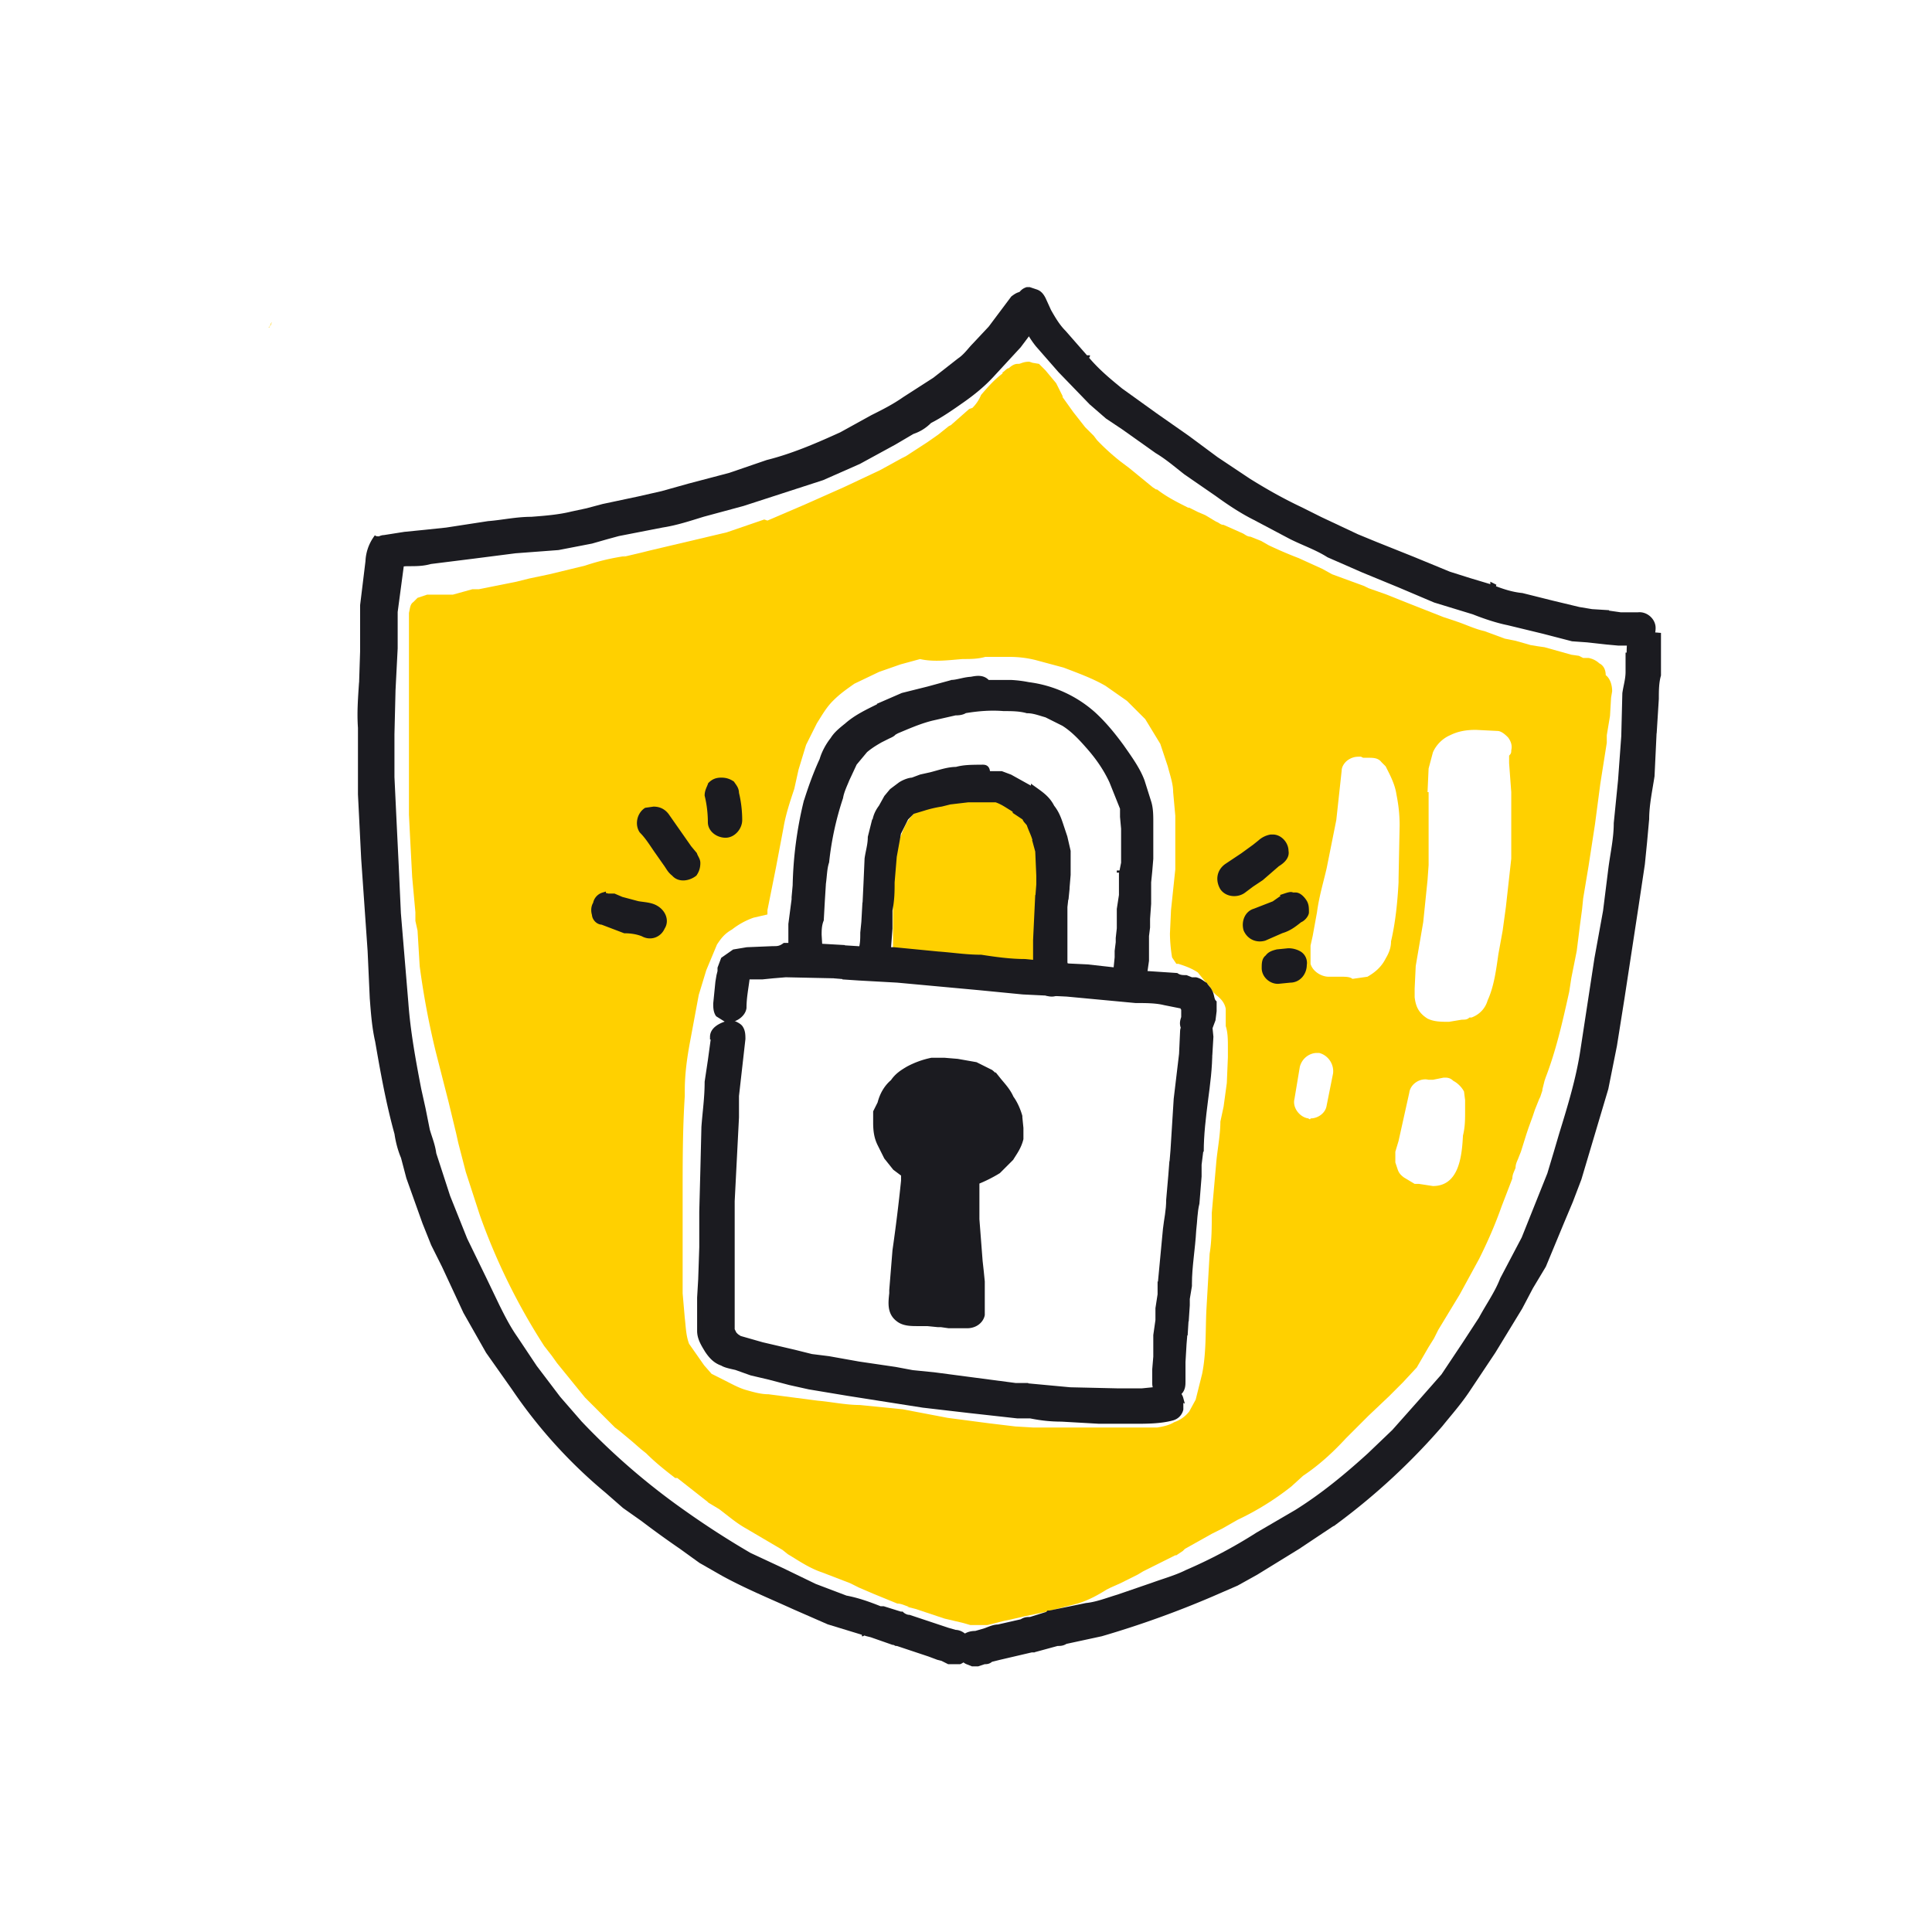
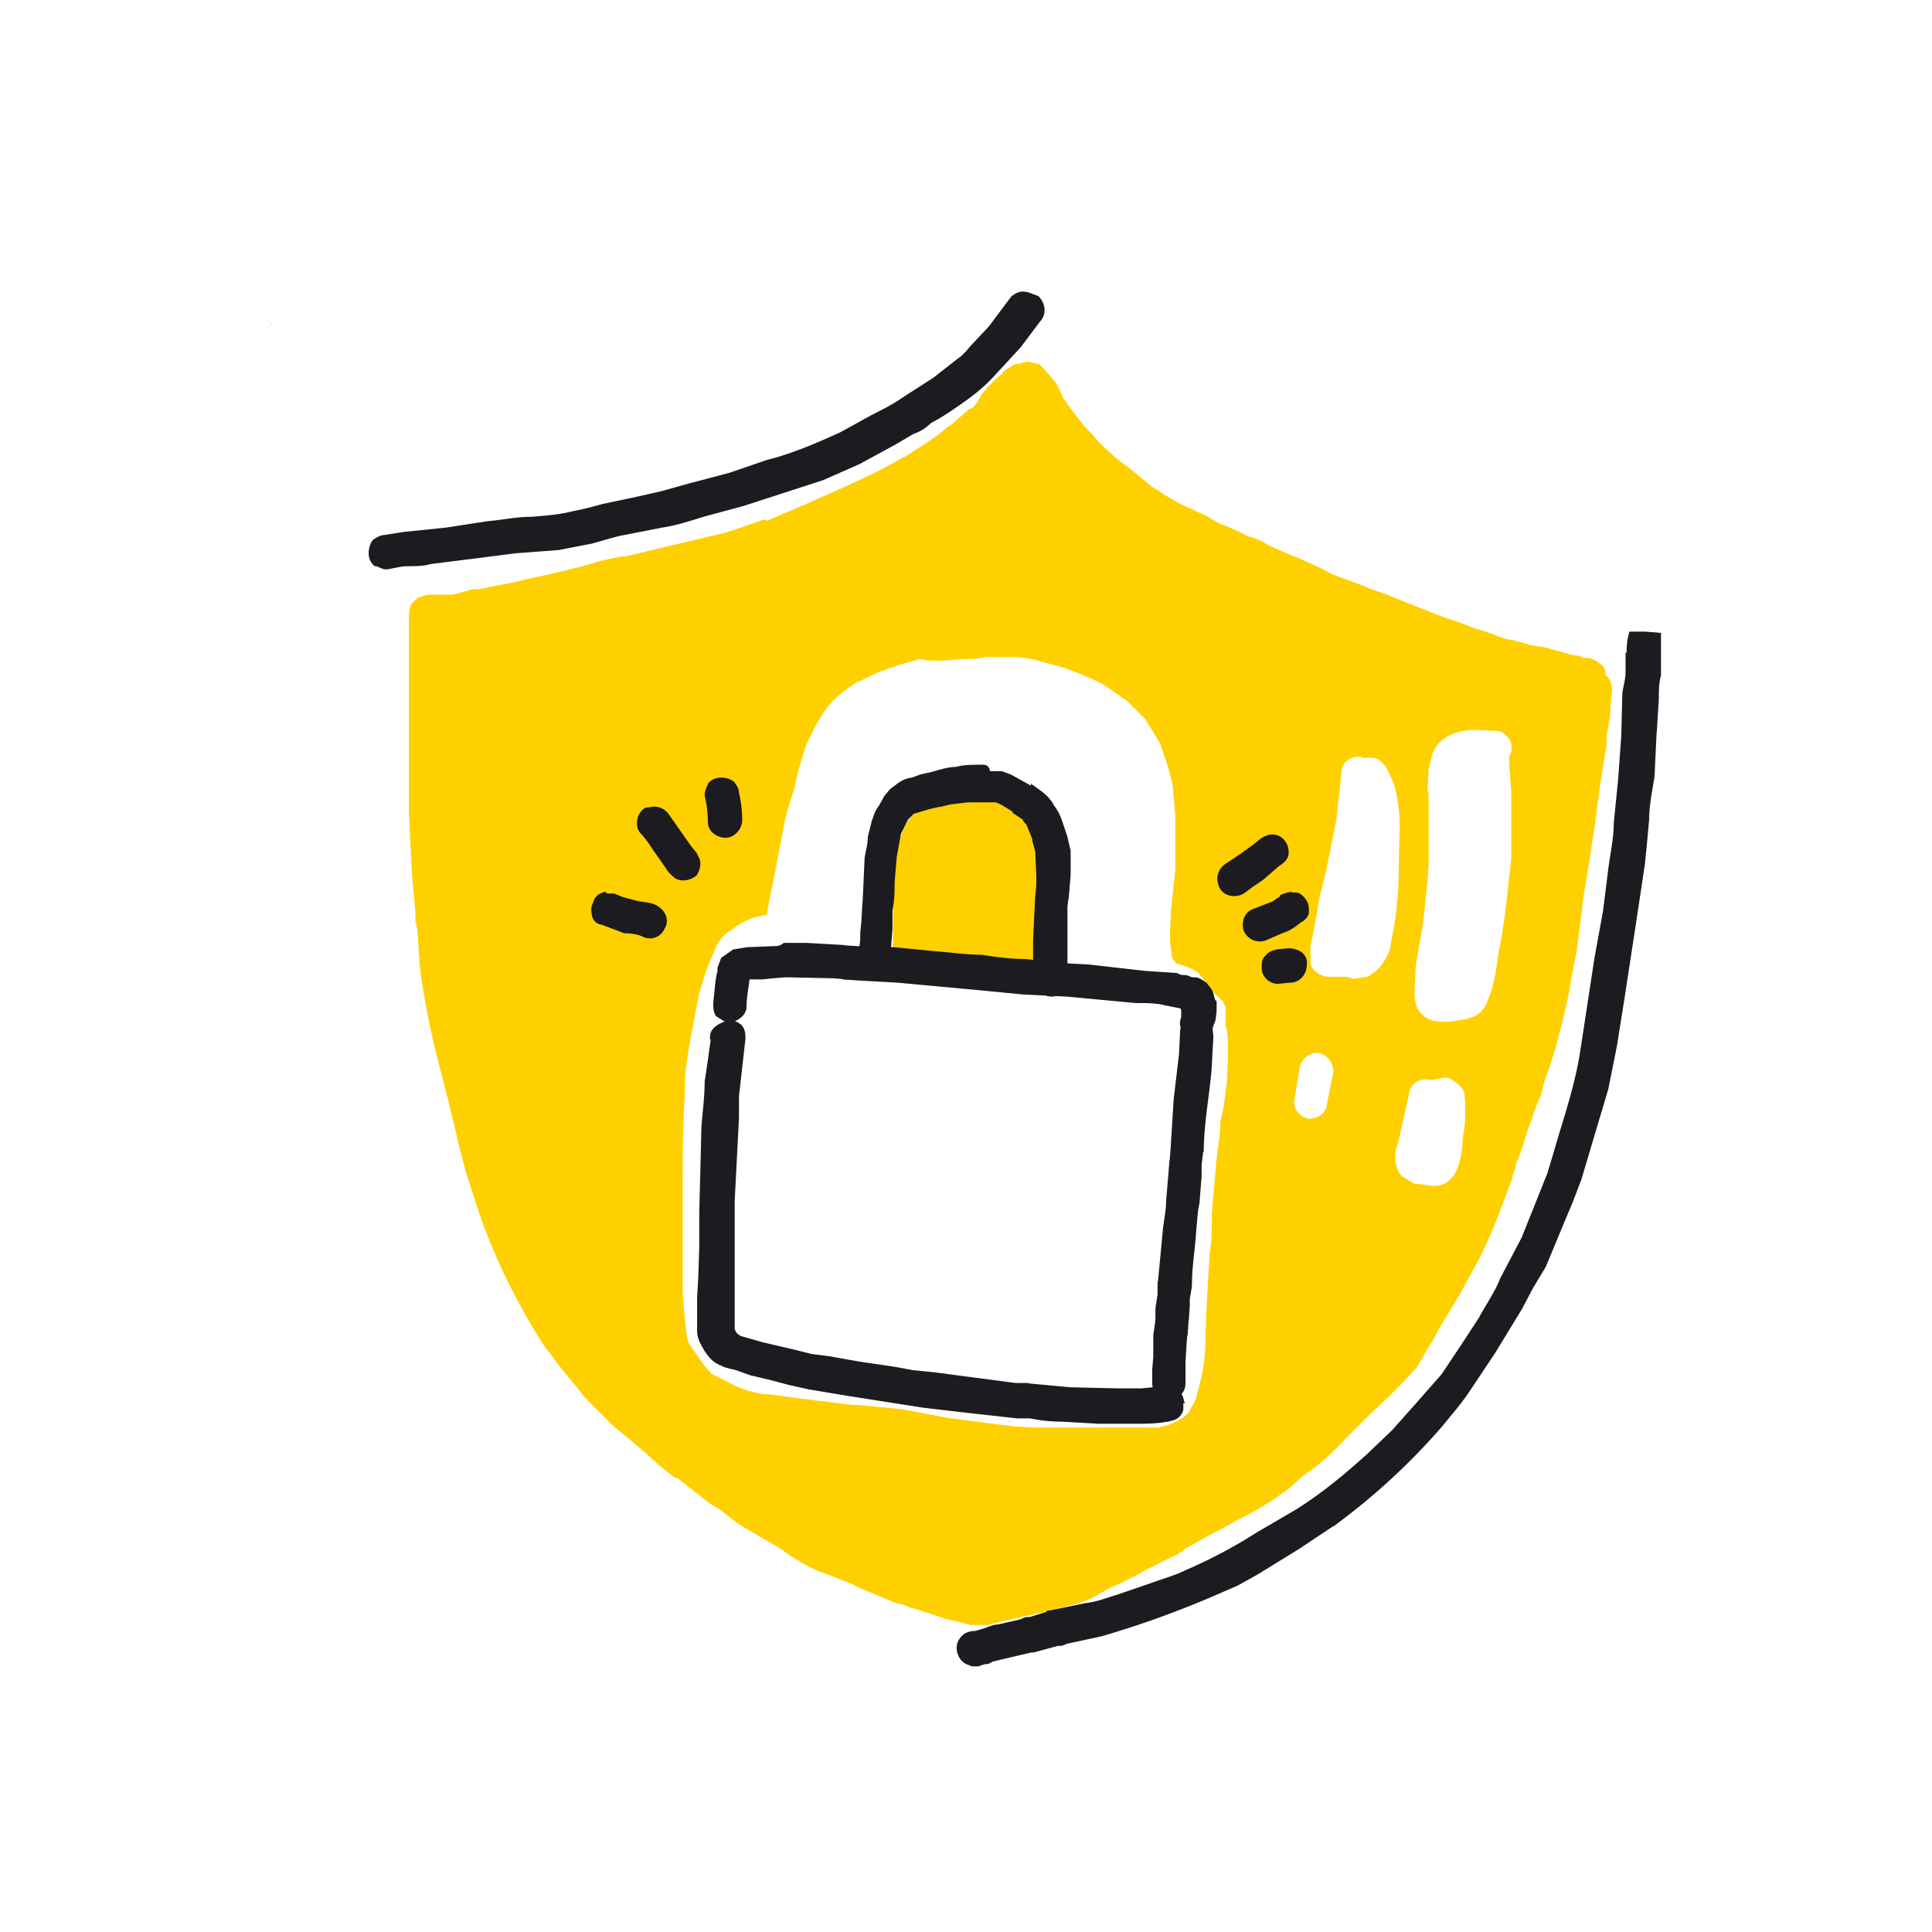
<svg xmlns="http://www.w3.org/2000/svg" fill="none" height="180" width="180">
  <path d="m94.8 33.9c-.3 0-.6.2-.8.4-.2 0-.4.3-.6.4v.1c-.8.6-1.4 1.3-2 2-.2.5-.5.9-.8 1.2l-.3.1-1.7 1.5-.2.1-1 .8-1 .7-2 1.3-.4.2-2 1.1-3.4 1.6-3.6 1.6-3.5 1.5-.3-.1-3.5 1.2-7.2 1.7-.8.2-1.7.4.3-.1c-1.4.2-2.6.5-3.8.9l-3.3.8-1.9.4-1.2.3-2.5.5-.5.1-.5.1h-.6l-1.8.5h-2.4l-.9.3-.4.4c-.3.2-.3.6-.4 1v18.8l.1 2 .2 3.8.3 3.3v.8l.2.9.2 3.3a75 75 0 0 0 1.5 8l1.2 4.7.7 2.9.2.9.7 2.7 1.3 4a58.7 58.7 0 0 0 6 12.2l.7.9.5.7 2.6 3.2 2.8 2.8.4.3 1.2 1 .8.7.5.4c.9.9 1.8 1.6 2.7 2.3h.2l2.8 2.2.1.1 1 .6c.8.6 1.6 1.3 2.5 1.8l3.4 2 .5.4c1 .6 2 1.3 3.2 1.7l2.6 1 .8.4 1.4.6 2.2.9c.4 0 .7.2 1.1.3h-.2l.8.2.6.2 2.1.7 1.7.4.7.2h1.6l1.6-.4.5-.1 1.3-.3 1.9-.4 3.1-.8c1-.3 1.9-.8 2.7-1.3l.4-.2.9-.4.4-.2 1.2-.6.5-.3 1.2-.6 1.8-.9h.1l.6-.4.1-.1.1-.1 2.5-1.4 1-.5 1.4-.8a25.8 25.8 0 0 0 5-3.1l1.1-1c1.5-1 2.8-2.2 4-3.5l1.8-1.8.3-.3 1.9-1.8 1.3-1.3 1.3-1.4 1.1-1.9.5-.8.4-.8 2-3.3 1.8-3.3c.8-1.6 1.5-3.2 2.1-4.9l1-2.6c0-.4.2-.7.3-1 0-.4.2-.7.3-1l.2-.5.5-1.6.2-.6.4-1.1-.1.3.3-.9.4-1 .1-.2.2-.6v-.1l.2-.8.1-.3c1-2.6 1.6-5.3 2.2-8l.2-1.3.5-2.5.3-2.4.2-1.5.1-1 .5-3 .6-3.9.5-3.8.6-3.8v-.7l.1-.6.2-1.2.1-1.7.1-.6c0-.6-.2-1.2-.6-1.5 0-.5-.2-.9-.6-1.1a2 2 0 0 0 -1-.5h-.5l-.4-.2-.7-.1-2.5-.7-.7-.1-.6-.1-1.4-.4-1-.2-1.9-.7c-.9-.2-1.7-.6-2.6-.9l-1.2-.4-3.3-1.3-2-.8-1.7-.6-.4-.2-3-1.1-.9-.5-2.2-1a38 38 0 0 1 -2.8-1.2l-.7-.4-1-.4c-.3 0-.5-.2-.7-.3l-1.8-.8c-.3 0-.4-.2-.7-.3l-1-.6-.7-.3-.8-.4h-.1c-1-.5-2-1-2.9-1.7h-.1l-.3-.2-2.2-1.8-.8-.6a21.1 21.1 0 0 1 -2.2-2l-.3-.4-.3-.3-.5-.5-1.1-1.4-1-1.4v-.1l-.6-1.2-1-1.2-.6-.6-.6-.1-.3-.1c-.6 0-.8.2-1 .2zm-5 27.5c.6 0 1.3 0 2-.2h2.2c.9 0 1.7.1 2.5.3l2.6.7c1.3.5 2.7 1 3.9 1.7l2 1.4 1.7 1.7 1.4 2.3.7 2.1c.2.8.5 1.6.5 2.4l.2 2.2v5l-.4 3.8-.1 2.2a14.5 14.5 0 0 0 .2 2.2l.4.6h.2c.6.2 1.2.4 1.8.8l.8 1c.3.2.4.5.6.8l.3.3c.4.3.8.7.9 1.3v1.6c.2.6.2 1.3.2 2v.9l-.1 2.4-.3 2.2-.3 1.4c0 1.3-.3 2.7-.4 4l-.4 4.5c0 1.2 0 2.6-.2 3.8l-.3 5.2c-.1 2 0 4-.4 6l-.6 2.4-.6 1.1a3 3 0 0 1 -1.4 1c-.5.3-1 .4-1.6.5h-10.5.4-1.4l-1.7-.1-2.5-.3-3.8-.5-4.2-.8-2-.2-2-.2c-1.3 0-2.7-.3-3.9-.4l-2.3-.3-2.3-.3c-.7 0-1.4-.2-2.1-.4s-1.4-.6-2.2-1l-1-.5-.7-.8-1.4-2c-.3-.8-.3-1.6-.4-2.4l-.2-2.3v-4.5-4.6c0-3.2 0-6.2.2-9.3v-.5c0-1.5.2-3 .5-4.6l.8-4.3.7-2.3 1-2.4c.4-.6.7-1 1.4-1.4a7 7 0 0 1 2-1.1l1.3-.3v-.4l.8-4 .7-3.7c.2-1.2.6-2.4 1-3.6l.4-1.8.7-2.3 1-2c.5-.8.9-1.5 1.5-2.1.7-.7 1.3-1.1 2-1.6l2.3-1.1 2-.7 2.2-.6-.4.1c1.3.3 2.7.1 4 0zm43.2 12.4.1-2.2.4-1.5c.3-.7.9-1.3 1.6-1.6.8-.4 1.6-.5 2.4-.5l2 .1c.4 0 .8.4 1 .6.3.4.4.8.3 1.2 0 .2 0 .3-.2.5v.7l.2 2.7v6.2l-.5 4.5-.3 2.2-.4 2.2c-.2 1.4-.4 3-1 4.3-.2.7-.7 1.3-1.5 1.6h-.2c-.2.2-.4.2-.7.2l-1.2.2c-.7 0-1.4 0-2-.3-.8-.5-1.1-1.1-1.2-2v-.8l.1-2.1.7-4.1.4-3.9.1-1.4v-6.8zm-8 17.2h-1.2c-.7 0-1.5-.5-1.7-1.2v-1.3-.4l.2-.9.4-2.2c.2-1.5.6-2.8.9-4.1l.9-4.5.5-4.6c0-.4.3-.8.6-1s.6-.3 1-.3h.2l.2.1h.5c.4 0 .9 0 1.2.4l.4.4.3.6c.3.6.6 1.3.7 2 .2 1 .3 1.9.3 2.9l-.1 5v.3c-.1 1.9-.3 3.8-.7 5.5 0 .6-.2 1.1-.5 1.6-.4.8-1 1.3-1.7 1.7l-1.4.2c-.2-.2-.7-.2-1-.2zm-3.1 13.2c-.8-.1-1.5-1-1.3-1.8l.5-3c.2-.8.9-1.3 1.6-1.3h.2c.8.2 1.4 1 1.3 1.9l-.6 3c-.1.7-.8 1.2-1.5 1.2 0 .1-.1.1-.2 0zm12.7-3.8c.2 0 .5 0 .8.3.4.2.8.6 1 1l.1.8v1c0 .8 0 1.5-.2 2.3-.1 2-.4 4.7-2.8 4.7l-1.3-.2h-.4l-1-.6c-.4-.3-.5-.5-.6-.8l-.2-.6v-1l.3-1 1-4.5c.1-.8 1-1.4 1.8-1.2h.4l1-.2z" fill="#ffd000" />
  <path d="m90 73h-.5c-.4 0-.9 0-1.5.2l-1.4.7c-.4.3-.6.7-.6 1.2-.4.2-.9.7-1.2 1.1-.5.6-.7 1.3-1 2-.3.8-.5 1.5-.5 2.1l-.1 2.3v5.6c0 .3 0 .8.3 1.1.5.6 1 .7 1.6.8l1.6.2h.1a108.7 108.7 0 0 0 4 .6h.5l3.4.3h1.6c.3 0 .6-.2.9-.4v-.1l.2-.1.2-.4.2-.6.1-1.2c0-1.3 0-2.5-.2-3.6v-.8-2.4l-.1-1.4-.4-2.1c-.2-.6-.4-1.3-.8-2s-.9-1.2-1.4-1.7l-1.6-.9-2.1-.6h-1.3zm-65-42.5c.2-.1.3-.3.3-.5l-.2.5z" fill="#ffd000" />
  <g fill="#1b1b20">
    <path d="m83.3 153.3s0-.1 0 0c0-.1 0 0 0 0z" />
    <path d="m151.7 61.1v-.3 1.8c0 .7-.2 1.3-.3 2l-.1 4-.3 4.1-.4 4c0 1.4-.3 2.7-.5 4.2l-.5 4-.8 4.4-1.3 8.5c-.4 2.7-1.2 5.3-2 7.9l-.5 1.7-.6 2-.8 2-1.6 4-2 3.8c-.5 1.3-1.3 2.4-2 3.7l-1.5 2.3-2 3-2.2 2.5-2.4 2.7-2.3 2.2c-2.2 2-4.4 3.8-6.8 5.3l-3.6 2.1a46.6 46.6 0 0 1 -6.6 3.5c-1 .5-2.1.8-3.2 1.2l-3.2 1.1c-1 .3-2 .7-3 .8l-3.4.7h-.1l-.1.1-1.6.5s0 0 0 0c-.3 0-.5 0-.8.2l-2.2.5c-.5 0-1 .3-1.4.4l-.7.2c-.6 0-1.1.2-1.4.8s0 1.5.6 1.8l.5.2h.5l.6-.2c.2 0 .4 0 .6-.2l.8-.2 3-.7h.3-.1l2.2-.6c.3 0 .5 0 .8-.2l-.4.1 3.7-.8a90.4 90.4 0 0 0 10.3-3.7l2.3-1 1.8-1 3.9-2.4 1.8-1.2 1.8-1.2a60.7 60.7 0 0 0 9.7-9c.8-1 1.7-2 2.5-3.2l2.4-3.6 2.5-4.1 1-1.9 1.2-2 1.7-4.1.8-1.9.8-2.1 2.5-8.4.8-4 .7-4.4 1.3-8.5.6-4 .2-2 .2-2.2c0-1.3.3-2.7.5-4l.2-4.2v.2l.2-3.2c0-.7 0-1.5.2-2.2v-2.1-1.6l-1.2-.1h-1.3c-.2.7-.2 1.3-.2 2zm-24 74.6-.1.2.2-.2z" stroke="#1b1b20" stroke-width=".5" />
-     <path d="m34.3 52.3-.5 4.1v4.3l-.1 3.1v-.2c-.1 1.5-.2 2.8-.1 4.2v6.2l.1 2 .2 4 .6 8.6.2 4.4c.1 1.3.2 2.7.5 4 .5 2.9 1 5.7 1.8 8.6.1.7.3 1.5.6 2.2l.5 1.9 1.5 4.2.8 2 1 2 2 4.3 2.1 3.7 2.4 3.4a46 46 0 0 0 8.7 9.6l1.6 1.4 1.7 1.2a90 90 0 0 0 3.6 2.6l1.8 1.3 2.1 1.2c2.2 1.2 4.4 2.1 6.6 3.1l3.2 1.4 3.6 1.1.4.1 2 .7h.1l.2.1h.1l3 1 .8.3.4.1.6.3h1c.7-.3 1-1.2.8-1.8-.2-.5-.7-.9-1.2-.9l-.7-.2-1.5-.5-2.1-.7c-.3 0-.6-.2-.7-.3h-.1l-1.6-.5h-.1-.2c-1-.4-2.1-.8-3.2-1l-2.9-1.1-3.1-1.5-3-1.4a81.9 81.9 0 0 1 -6.2-4 64 64 0 0 1 -9.6-8.3l-2-2.3-2.2-2.9-1.8-2.7c-.7-1-1.2-2-1.7-3l-1.2-2.5-1.8-3.7-1.6-4-1.3-4c-.1-.8-.4-1.5-.6-2.2l-.4-2-.4-1.8c-.5-2.6-1-5.3-1.2-8l-.7-8.4-.2-4.4-.2-4.1-.2-4.2v-4l.1-4.1.2-3.9v-2-1.7.3l.8-6v-.7h-1.5l-1.1-.1a4 4 0 0 0 -.7 2.1zm19.5 80.5.1.2zm26.5 19.4s.1 0 0 0zm15.4-125.2a1 1 0 0 0 -.7.8c-.2.3-.2.7-.1 1 .5 1.2 1 2.3 1.8 3.3l2.1 2.4 2.9 3 1.5 1.3 1.5 1 3.1 2.2c1 .6 1.8 1.3 2.7 2l2.9 2c1.1.8 2.3 1.6 3.5 2.2l3.4 1.8c1.2.6 2.4 1 3.5 1.7l1.6.7 1.6.7 3.4 1.4 3.3 1.4 3.6 1.1c1 .4 2.2.8 3.2 1l3.3.8 2.7.7 1.4.1 1.8.2 1.1.1h2c.3 0 .7 0 .9-.4.2-.2.3-.6.3-1 0-.7-.7-1.3-1.4-1.2h-1.6l-1.4-.2h.3l-1.6-.1-1.2-.2-2.5-.6-2.8-.7c-1-.1-1.9-.4-2.9-.8l-2-.6-1.9-.6-3.4-1.4-3.5-1.4-1.7-.7-1.7-.8-1.7-.8-1.8-.9c-1.7-.8-3.3-1.7-4.9-2.7l-3-2-2.7-2-3-2.1-3.2-2.3c-1.1-.9-2.2-1.8-3.2-3l-2.1-2.4c-.6-.6-1-1.3-1.4-2l-.5-1.1c-.2-.4-.4-.6-.7-.7l-.6-.2zm5.6 6.1s0 .1 0 0c0 .1 0 .1 0 0zm37.8 21.5.2.1h-.2zm12.9 2.5s0 0 0 0z" stroke="#1b1b20" stroke-width=".5" />
    <path d="m94.4 27.8-2.1 2.8-1.5 1.6c-.4.4-.8 1-1.4 1.4l-2.3 1.8-2.8 1.8c-1 .7-2 1.2-3 1.7l-2.9 1.6c-2.2 1-4.5 2-6.9 2.6l-3.5 1.2-3.8 1-2.5.7-2.2.5-3.3.7-1.5.4-1.4.3c-1.2.3-2.5.4-3.8.5-1.4 0-2.7.3-4 .4l-3.9.6-1.9.2-2 .2-1.9.3c-.3 0-.6.2-.9.4-.2.3-.3.7-.3 1 0 .4.1.7.4 1 .3 0 .6.3 1 .3.7-.1 1.3-.3 2-.3.8 0 1.4 0 2.1-.2l4-.5 3.9-.5 4-.3 3.1-.6 1.4-.4 1.1-.3 4.1-.8c1.3-.2 2.5-.6 3.8-1l3.7-1 3.7-1.2 3.7-1.2 3.4-1.5 3.3-1.8 1.7-1c.6-.2 1.1-.5 1.6-1 1-.5 2-1.2 3-1.9s2-1.5 2.9-2.5l2.4-2.6 1.8-2.4c.6-.6.4-1.5-.1-2l-.8-.3c-.7-.2-1 0-1.4.3zm-27.9 68.8-.3 2.2-.3 2c0 1.5-.2 2.8-.3 4.2l-.1 4.1-.1 3.8v3.3l-.1 3-.1 1.7v3.1c0 .7.4 1.3.7 1.8.4.6.8 1 1.4 1.2.3.2.9.3 1.3.4l1.4.5 1.7.4 1.9.5 1.8.4 3.6.6 7 1.1 4.3.5 4.5.5h1.2c1 .2 1.9.3 2.9.3l3.5.2h3.3c1.1 0 2.4 0 3.5-.3.4-.1.7-.4.8-.8v-1a1 1 0 0 0 -.7-.7c-.3-.2-.7-.2-1-.1h-.2l.3-.1-2 .2h-2.3l-4.4-.1-4.3-.4h.4-1.6.4l-3.8-.5-3.8-.5-2-.2-1.6-.3-3.4-.5-2.8-.5-1.6-.2-1.6-.4-3-.7-2.1-.6-.3-.2-.2-.2-.2-.4v-.8-1.4-1.2-1-.2-3.7-1.7-2l.4-7.8v-2l.6-5.3c0-.3 0-.7-.2-1-.1-.2-.5-.4-.8-.5h-.2c-.8.2-1.6.6-1.6 1.3z" stroke="#1b1b20" stroke-width=".5" />
    <path d="m110.8 95.2c-.3.2-.6.6-.6.8l-.1 2.2-.5 4.2-.3 4.8-.1 1.2v-.2l-.1 1.3-.2 2.3c0 1-.2 1.8-.3 2.7l-.5 5.3v-.4 1.2l-.2 1.3v1.1l-.2 1.4v2l-.1 1.2v1.3c0 .7.7 1.2 1.4 1.2.3 0 .7-.2.9-.4.3-.3.3-.7.3-1v-1.8l.1-1.7.1-1.2v.4l.1-1.6v.3l.1-1.5v-.6l.2-1.2v-.2c0-1.6.3-3.2.4-5 .1-.8.1-1.7.3-2.5l.2-2.5v-1.3.2l.2-1.6v.4c0-1.6.2-3.2.4-4.8.2-1.5.4-3 .4-4.6v.4l.1-1.7-.1-1c-.2-.2-.6-.5-.8-.5h-.3zm-2.7 25.7v.1s0 0 0 0z" stroke="#1b1b20" stroke-width=".5" />
-     <path d="m72 88.4-2.3.1-1.2.2-1 .7-.3.8v.3l-.1.4-.1.6-.2 2c0 .3 0 .7.2 1l.8.5c.6.1 1.5-.4 1.6-1.1 0-1 .2-1.9.3-2.8v-.1h1.3l1-.1 1.2-.1 4.7.1h-.2l1.2.1h-.4l1.5.1 3.6.2 7.6.7 4.1.4 4.1.2 3.2.3 3.2.3c.9 0 1.9 0 2.7.2l1.5.3h.3v1.1c-.1.3-.2.6 0 1 0 .3.3.6.7.7h1c.3 0 .7-.3.7-.7l.3-.8.1-.8v-.8c-.2-.2-.2-.5-.3-.8a2 2 0 0 0 -.2-.4l-.4-.5.1.1c-.3-.2-.5-.4-.9-.5h-.4l-.5-.2c-.3 0-.6 0-.9-.2l-3-.2-3.5-.4-1.8-.2-2.1-.1h.3l-4-.4c-1.4 0-2.8-.2-4.1-.4-1.4 0-2.6-.2-4-.3l-4.1-.4h-2.3.2l-1.3-.1-1.6-.1h.4l-3.5-.2h-2.1c-.4.3-.7.3-1 .3z" />
+     <path d="m72 88.4-2.3.1-1.2.2-1 .7-.3.8v.3l-.1.4-.1.6-.2 2c0 .3 0 .7.2 1l.8.5c.6.1 1.5-.4 1.6-1.1 0-1 .2-1.9.3-2.8v-.1h1.3l1-.1 1.2-.1 4.7.1h-.2l1.2.1h-.4l1.5.1 3.6.2 7.6.7 4.1.4 4.1.2 3.2.3 3.2.3c.9 0 1.9 0 2.7.2l1.5.3h.3v1.1c-.1.3-.2.6 0 1 0 .3.3.6.7.7h1c.3 0 .7-.3.7-.7l.3-.8.1-.8v-.8c-.2-.2-.2-.5-.3-.8a2 2 0 0 0 -.2-.4l-.4-.5.1.1c-.3-.2-.5-.4-.9-.5h-.4l-.5-.2c-.3 0-.6 0-.9-.2l-3-.2-3.5-.4-1.8-.2-2.1-.1h.3l-4-.4c-1.4 0-2.8-.2-4.1-.4-1.4 0-2.6-.2-4-.3l-4.1-.4h-2.3.2l-1.3-.1-1.6-.1h.4l-3.5-.2h-2.1c-.4.3-.7.3-1 .3" />
  </g>
  <path d="m110.2 93.9s0 0 0 0zm0 0s0 0 0 0zm-38.2-5.5-2.4.1-1.2.2-1 .7-.3.8v.3l-.1.4-.1.6-.2 2c0 .3 0 .7.2 1l.8.5c.6.1 1.5-.4 1.6-1.1 0-1 .2-1.9.3-2.8v-.1h1.4l1-.1 1.2-.1 4.7.1h-.2l1.2.1h-.4l1.5.1 3.6.2 7.6.7 4.1.4 4.1.2 3.2.3 3.2.3c.9 0 1.9 0 2.7.2l1.5.3h.3v1.1c-.1.3-.2.6 0 1 0 .3.3.6.7.7h1c.3 0 .7-.3.7-.7l.3-.8.1-.8v-.8c-.2-.2-.2-.5-.3-.8a2 2 0 0 0 -.2-.4l-.4-.5.1.1c-.3-.2-.5-.4-.9-.5h-.4l-.5-.2c-.3 0-.6 0-.9-.2l-3-.2-3.5-.4-1.8-.2-2.1-.1h.3l-4-.4c-1.4 0-2.8-.2-4.1-.4-1.4 0-2.6-.2-4-.3l-4.1-.4h-2.3.2l-1.3-.1-1.6-.1h.4l-3.5-.2h-2.1c-.4.3-.7.3-1 .3zm38 5.4c.1 0 .1 0 0 0zm-10.8-1s0 0 0 0z" stroke="#1b1b20" stroke-width=".5" />
-   <path d="m88 98.8h-1.2a8 8 0 0 0 -2.2.8c-.5.3-1 .6-1.4 1.2-.6.5-1 1.2-1.2 2l-.4.8v1c0 .8.1 1.4.4 2l.6 1.2.8 1 .8.6v.6a161 161 0 0 1 -.8 6.5l-.3 3.7v.3c-.1.9-.2 1.8.6 2.4.5.4 1.2.4 1.8.4h.9l1 .1h.3l.7.1h1.7c.8 0 1.3-.5 1.4-1v-1.1-2l-.1-1-.1-.9-.3-3.9v-.7-1.3-1.5a13 13 0 0 0 2-1l1.2-1.2c.3-.5.7-1 .9-1.8v-1l-.1-1v-.1c-.2-.7-.5-1.3-.8-1.7-.3-.7-.8-1.2-1.2-1.7a5 5 0 0 0 -.7-.7l-1.4-.7-1.7-.3zm2.6-35.5c-.7 0-1.4.3-2 .3h.1l-2.2.6-2.4.6-2.3 1h.1c-1 .5-2.1 1-3 1.8-.5.4-1 .8-1.3 1.3-.4.5-.8 1.2-1 1.9-.6 1.3-1.1 2.7-1.5 4a36 36 0 0 0 -1 7.7l-.1 1.1v.2l-.3 2.3v2.9c0 .7.7 1.2 1.4 1.2s1.4-.7 1.3-1.4l-.1-1.7c0-.4 0-.9.2-1.4l.1-1.8.1-1.6c.1-.7.1-1.4.3-2a28.5 28.5 0 0 1 1.3-6c.1-.6.4-1.2.6-1.7l.7-1.5 1-1.2c.7-.6 1.5-1 2.4-1.5-.1 0-.2 0-.3.2.2-.1.5-.2.6-.4 1.2-.5 2.3-1 3.5-1.3l2.2-.5c.2 0 .6 0 .9-.2 1.2-.2 2.4-.3 3.6-.2.7 0 1.5 0 2.2.2.6 0 1.1.2 1.8.4l1.6.8c.8.5 1.5 1.2 2.2 2 .9 1 1.7 2.1 2.3 3.4l1 2.5v.8l.1 1.1v3.2l-.2 1v.2-.1 1.9l-.2 1.3v1.8l-.1.9v.4l-.1.8v.6l-.1 1-.1.8v.4c0 .7.4 1.4 1 1.6.8.2 1.5-.4 1.7-1v-1.4.3l.2-1.4v-.2-.8-.7-.6l.1-.8v-.8l.1-1.4v-1-1l.1-1 .1-1.2v-3.4c0-.6 0-1.3-.2-1.9l-.6-1.9c-.4-1.1-1.2-2.2-1.9-3.2-.8-1.1-1.7-2.2-2.7-3.1a11.2 11.2 0 0 0 -6-2.7 11 11 0 0 0 -1.6-.2h-2.2c-.4-.5-1-.4-1.5-.3zm-8.8 2.6s0 0 0 0zm22.5 15.4s0 0 0 0v-.2z" fill="#1b1b20" stroke="#1b1b20" stroke-width=".5" />
  <path d="m91.3 71.5c-.7 0-1.5 0-2.2.2-.8 0-1.6.3-2.4.5l-.9.2-.8.3c-.3 0-.8.2-1.1.4l-.8.6-.5.6-.5.9c-.3.4-.5.8-.6 1.4v-.2l-.4 1.6c0 .7-.2 1.3-.3 2l-.1 2.3-.1 2.1v-.3l-.1 1.8-.1 1c0 .6 0 1.1-.2 1.7 0 .4 0 .7.2 1s.5.4.8.5c.4.1.7 0 1-.1.3-.2.5-.6.5-.8l.2-2.7v-1.7c.2-1 .2-1.8.2-2.6l.2-2.4.4-2.2s0 0 0 0l.7-1.4.4-.4.2-.2 1-.3a11.3 11.3 0 0 1 1.7-.4l.8-.2 1.7-.2h2.6c.6.2 1 .5 1.5.8l.3.2v.1l.9.6c0 .2.3.4.4.6.2.6.5 1.1.6 1.7l-.1-.3.3 1.1.1 2.3v.8l-.1 1.3v-.3l-.2 4.2v3.8c.2.7.8 1.2 1.5 1.2s1.3-.7 1.3-1.4l-.1-1.6v-1.8-.9-1-1.4l.1-.9v.2l.1-1v-.2.1l.1-1.2v-1.2-1l-.3-1.3-.4-1.2c-.2-.6-.4-1.1-.8-1.6-.4-.8-1-1.2-1.7-1.7v.1l-.4-.2-1.8-1-.8-.3h-1-.3c0-.7-.3-.6-.7-.6zm27.1 6.5a2 2 0 0 0 -1 .5l-.5.4-1.1.8-1.5 1c-.7.5-.8 1.3-.4 2 .4.6 1.3.7 1.9.3l.8-.6.9-.6 1.5-1.3s0 0 0 0c.5-.3.9-.7.8-1.2 0-.7-.6-1.3-1.2-1.3zm1.3 5.5-1 .7-1.8.7c-.7.2-1 1-.8 1.7.3.7 1 1 1.7.8l1.6-.7c.7-.2 1.2-.6 1.7-1 .3-.1.6-.5.6-.7 0-.4 0-.7-.2-1s-.5-.6-.8-.6h-.3c-.1-.1-.4 0-.7.1zm-.7 5.2c-.4.1-.7.2-.9.5-.3.2-.3.6-.3 1 0 .7.7 1.3 1.4 1.2l1-.1c.8 0 1.3-.7 1.3-1.4a1 1 0 0 0 -.4-1c-.3-.2-.7-.3-1-.3h-.1zm-62.8-5.3a1 1 0 0 0 -.7.8c-.2.3-.2.7-.1 1 0 .3.3.7.7.7l2.1.8c.6 0 1.2.1 1.7.3.7.4 1.5.1 1.8-.6.4-.6.1-1.4-.6-1.8-.5-.3-1.2-.3-1.7-.4l-1.5-.4-.7-.3h-.6c-.2-.1-.2 0-.4 0zm3.6 3.5s0 0 0 0zm.4-11.4c-.6.4-.8 1.3-.4 1.9.6.6 1 1.3 1.5 2l.7 1c.3.4.4.7.8 1 .5.6 1.4.4 1.9 0 .2-.3.3-.6.3-1 0-.3-.2-.5-.3-.8l-.5-.6-.7-1-1.4-2c-.3-.4-.7-.6-1.2-.6zm7-2.8c-.4 0-.7.1-1 .4-.1.3-.3.6-.3 1 .2.8.3 1.7.3 2.5 0 .7.7 1.2 1.4 1.2s1.3-.7 1.3-1.4c0-.8-.1-1.7-.3-2.5 0-.4-.2-.6-.4-.9-.3-.2-.6-.3-1-.3z" fill="#1b1b20" stroke="#1b1b20" stroke-width=".5" />
</svg>